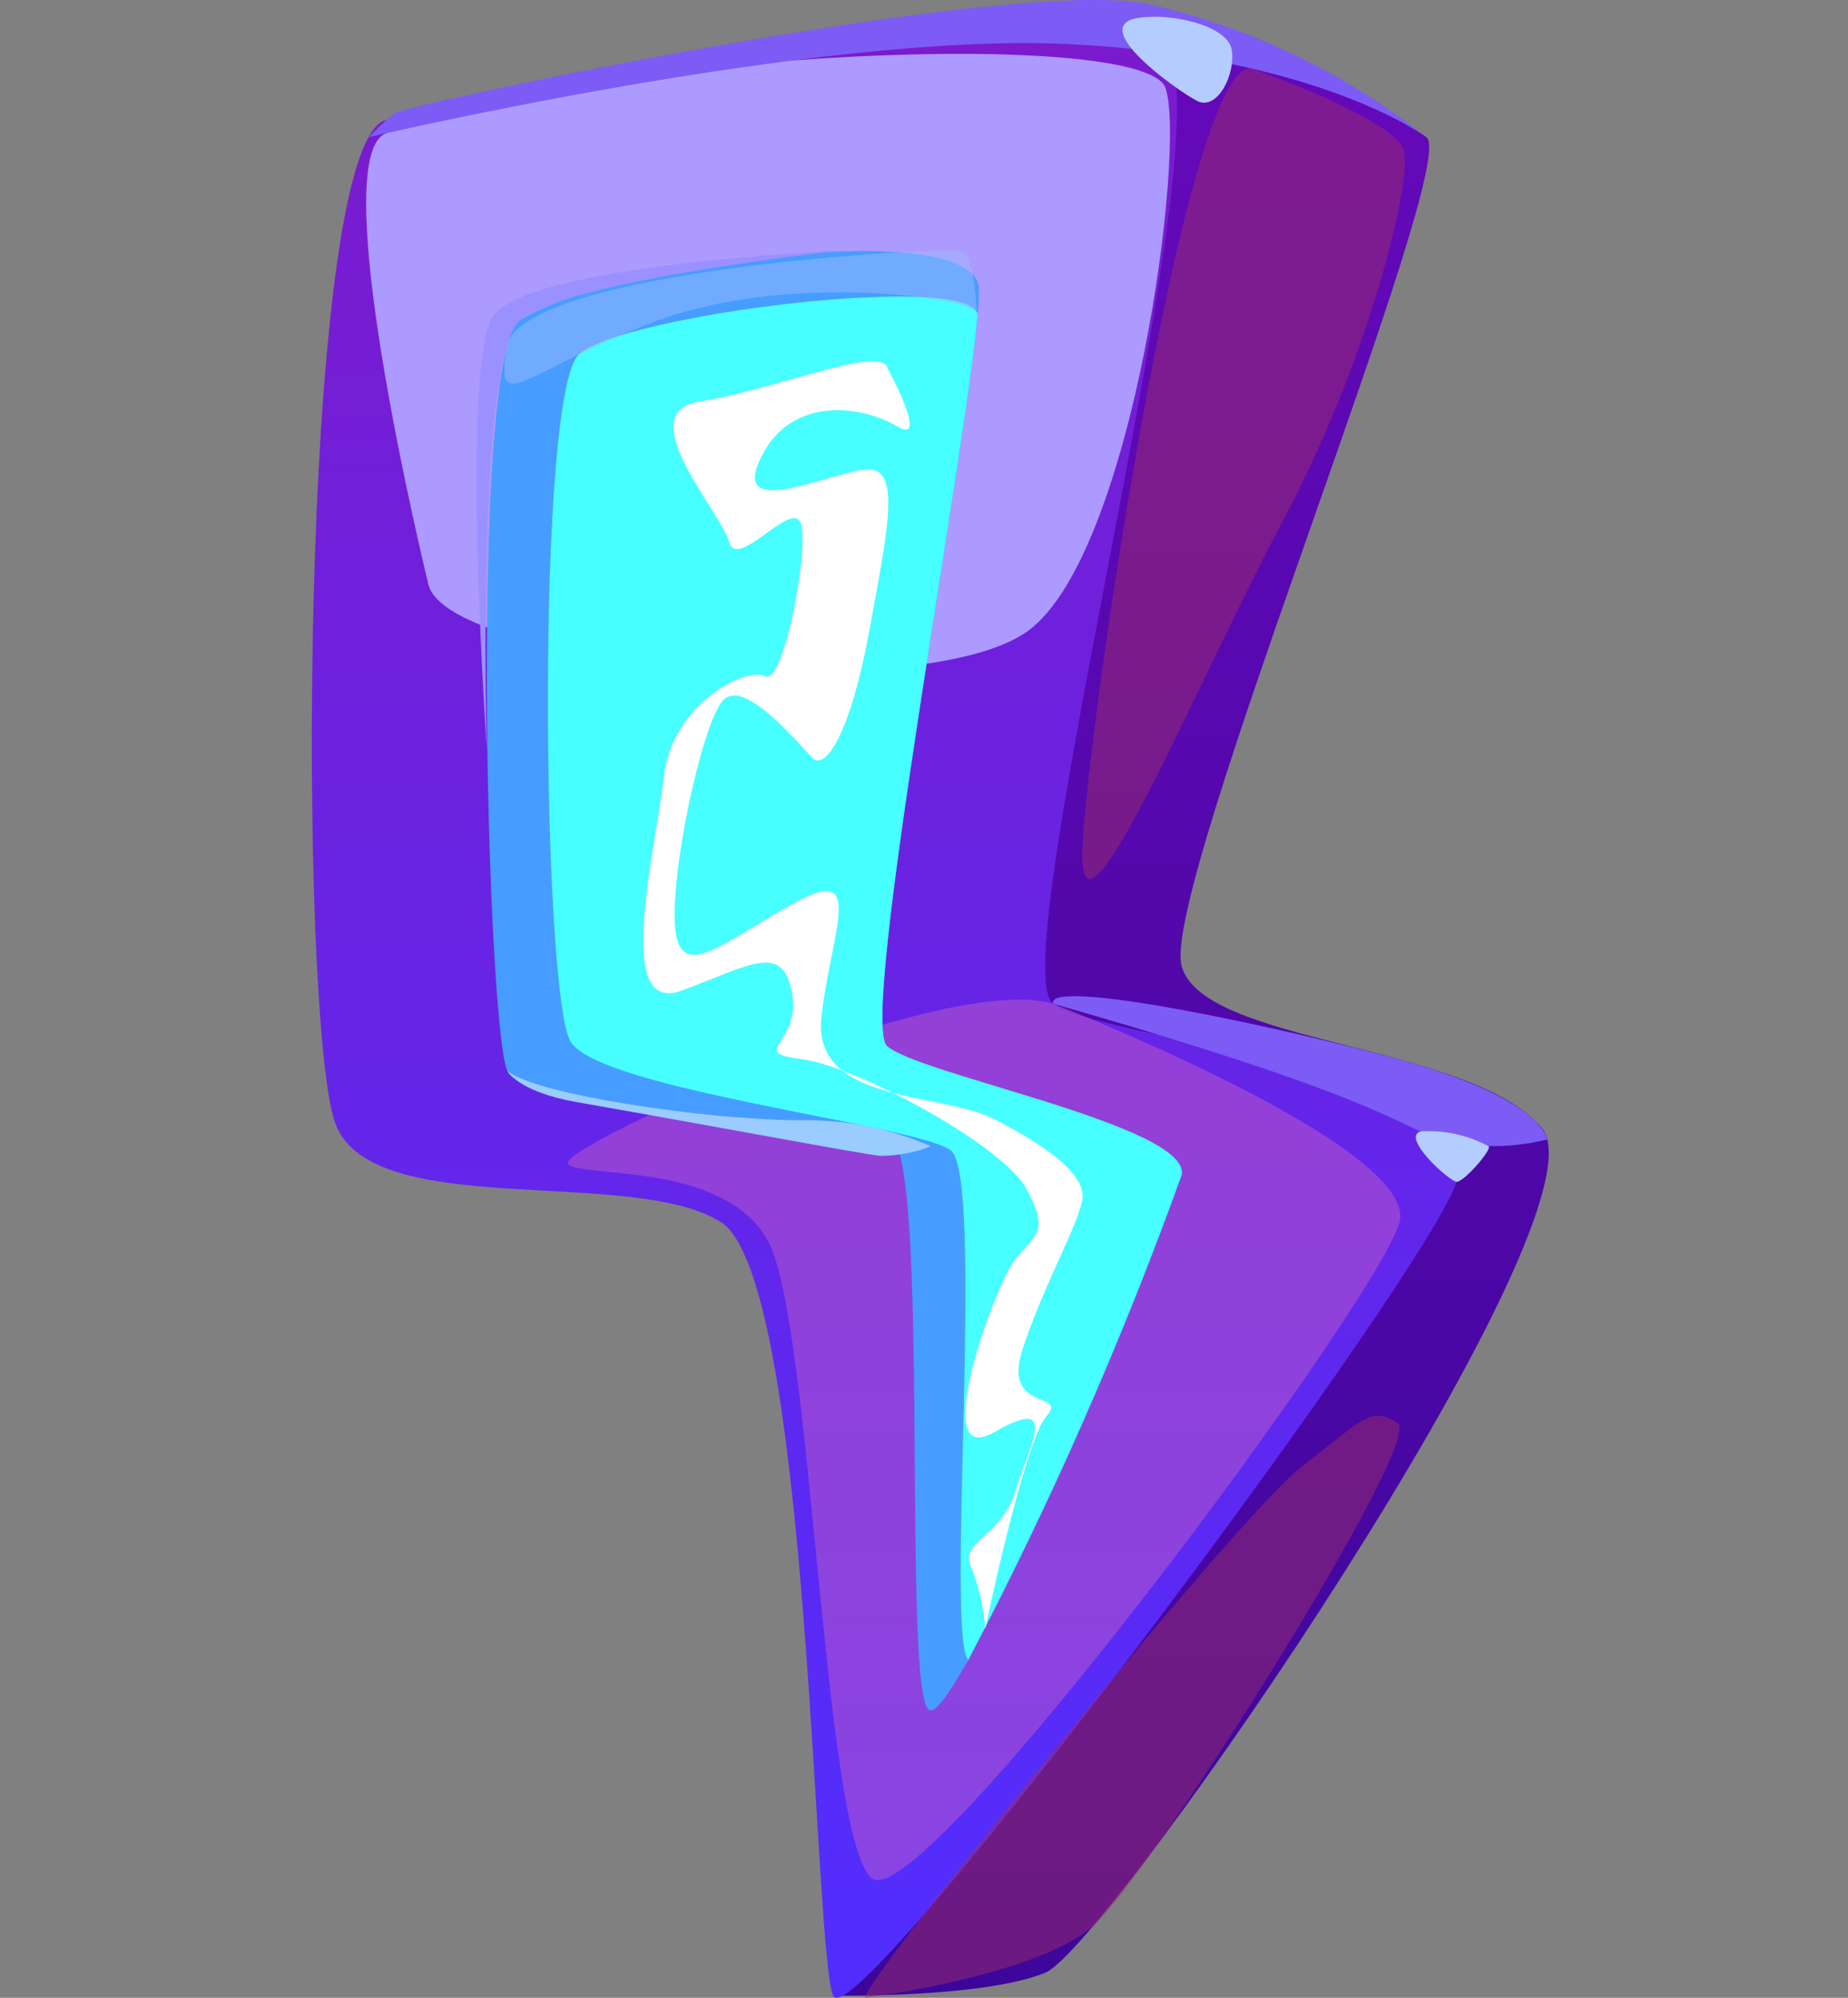
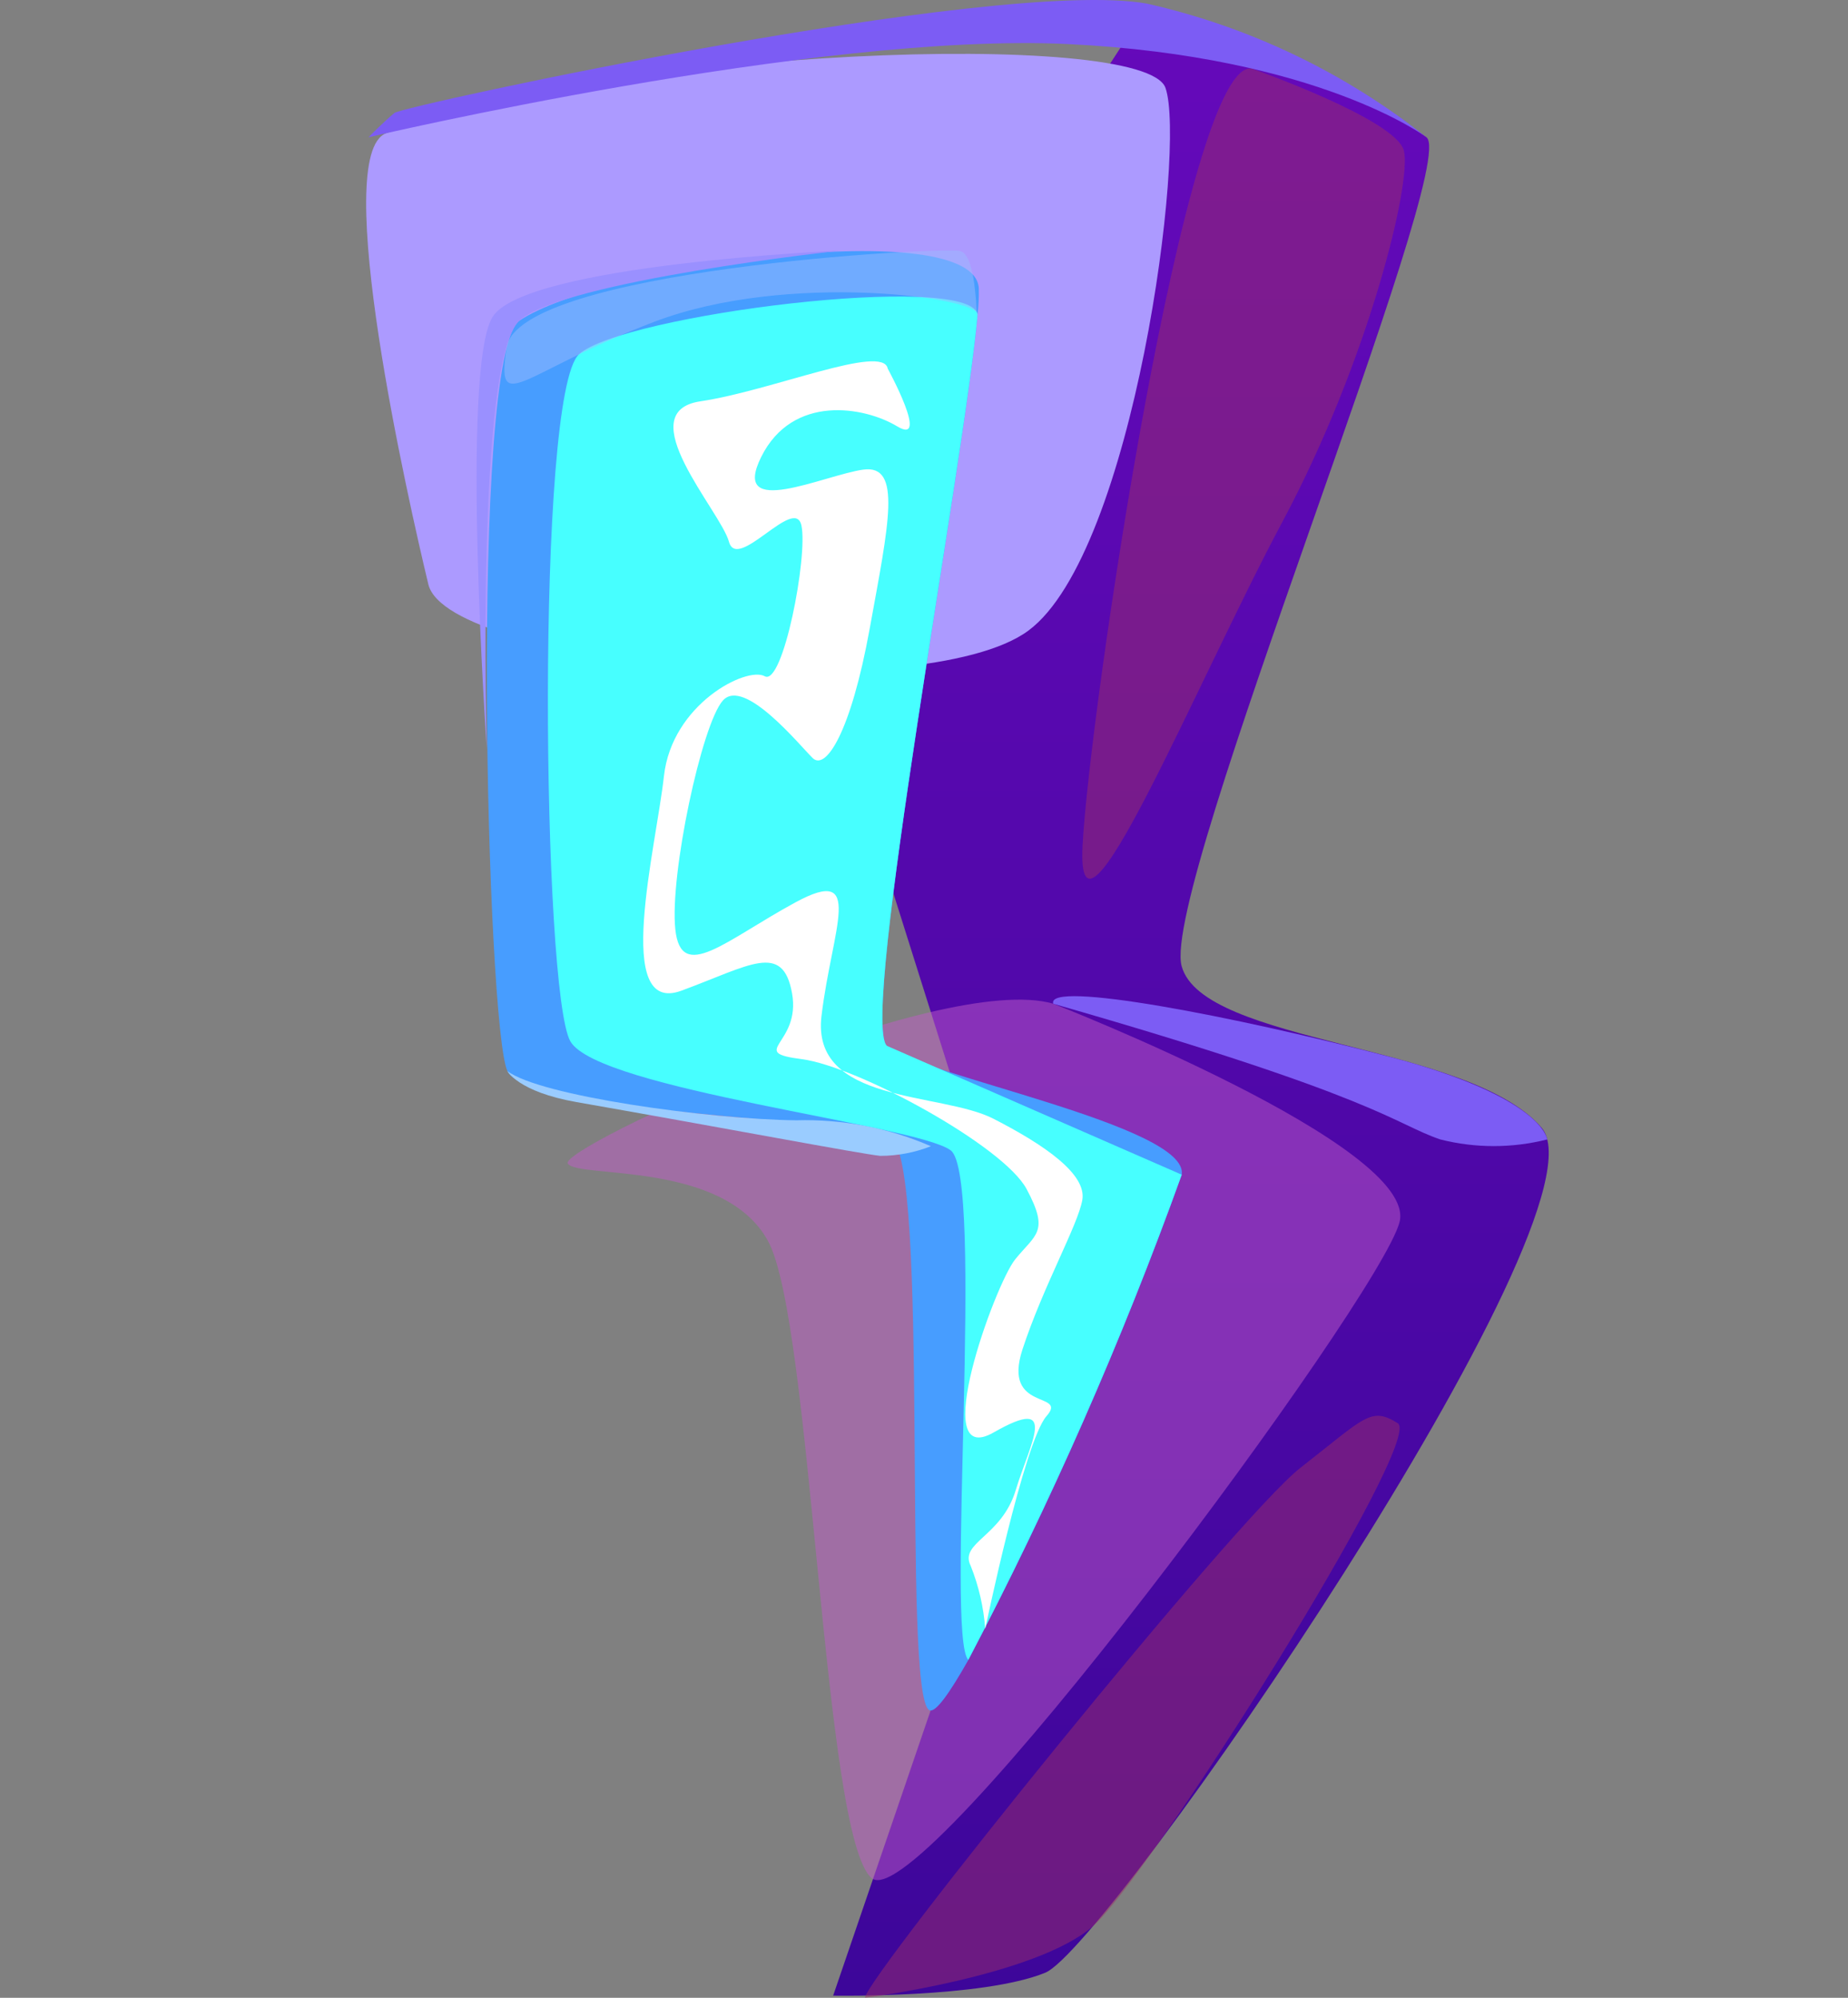
<svg xmlns="http://www.w3.org/2000/svg" width="37" height="40" viewBox="0 0 37 40" fill="none">
  <rect x="0" y="0" width="37" height="40" fill="#808080" stroke="none" />
  <path d="M22.598 0.702C24.558 -0 27.876 2.223 28.56 2.749C29.243 3.275 23.236 17.775 23.658 19.342C24.08 20.909 29.405 20.881 30.865 22.58C32.325 24.279 22.182 38.985 20.928 39.498C19.673 40.011 16.681 39.957 16.681 39.957L20.928 27.533L15.781 11.204L22.598 0.702Z" fill="url(#paint0_linear_0_9135)" />
-   <path d="M7.716 2.406C5.968 2.921 5.972 20.542 6.717 22.503C7.462 24.465 12.648 23.339 14.434 24.47C16.221 25.6 16.286 39.018 16.68 39.957C17.074 40.896 28.047 26.235 29.108 23.809C30.17 21.383 22.149 20.871 21.087 20.095C20.024 19.319 24.632 2.301 23.334 1.004C22.037 -0.294 9.916 1.757 7.716 2.406Z" fill="url(#paint1_linear_0_9135)" />
  <g style="mix-blend-mode:multiply" opacity="0.5">
    <path d="M21.086 20.096C18.807 19.441 11.175 22.989 11.368 23.297C11.562 23.604 14.489 23.226 15.377 24.848C16.265 26.47 16.475 36.807 17.455 37.607C18.435 38.407 27.634 25.989 28.021 24.469C28.409 22.949 21.086 20.096 21.086 20.096Z" fill="#C05CC7" />
  </g>
  <g style="mix-blend-mode:soft-light">
    <path d="M7.733 2.667C6.599 3.088 8.184 10.068 8.576 11.699C8.968 13.33 18.483 14.191 20.592 12.625C22.7 11.059 23.753 2.949 23.335 1.76C22.917 0.57 12.284 0.979 7.733 2.667Z" fill="#AC9AFF" />
  </g>
  <path d="M23.66 23.523C22.461 26.855 21.033 30.1 19.388 33.236C19.009 33.907 18.727 34.303 18.608 34.242C18.046 33.956 18.634 23.192 17.833 22.784C17.029 22.376 10.576 22.3 10.161 21.45C9.745 20.597 9.396 7.107 10.4 6.421C12.021 5.32 19.502 4.276 19.597 5.77C19.601 5.947 19.593 6.124 19.573 6.3C19.323 9.188 17.208 20.418 17.758 20.944C18.35 21.511 23.824 22.54 23.66 23.523Z" fill="#479DFF" />
-   <path d="M23.66 23.52C22.461 26.852 21.033 30.097 19.388 33.233C18.926 32.806 19.723 23.547 19.034 23.032C18.346 22.518 11.985 21.817 11.421 20.852C10.858 19.888 10.724 7.881 11.593 7.093C12.461 6.304 19.403 5.431 19.573 6.296C19.322 9.185 17.208 20.414 17.757 20.94C18.35 21.508 23.823 22.537 23.66 23.52Z" fill="#47FFFF" />
+   <path d="M23.66 23.52C22.461 26.852 21.033 30.097 19.388 33.233C18.926 32.806 19.723 23.547 19.034 23.032C18.346 22.518 11.985 21.817 11.421 20.852C10.858 19.888 10.724 7.881 11.593 7.093C12.461 6.304 19.403 5.431 19.573 6.296C19.322 9.185 17.208 20.414 17.757 20.94Z" fill="#47FFFF" />
  <path d="M17.774 7.381C17.682 6.876 15.455 7.822 14.025 8.035C12.596 8.247 14.427 10.233 14.595 10.847C14.763 11.46 15.913 9.908 16.046 10.522C16.178 11.136 15.678 13.743 15.312 13.54C14.947 13.338 13.453 14.096 13.293 15.54C13.133 16.984 12.27 20.341 13.642 19.836C15.014 19.33 15.673 18.855 15.858 19.887C16.043 20.919 14.942 21.063 16.055 21.207C17.168 21.352 20.09 22.94 20.554 23.807C21.018 24.673 20.734 24.709 20.326 25.215C19.918 25.72 18.571 29.438 19.896 28.68C21.222 27.922 20.62 28.897 20.337 29.835C20.054 30.774 19.201 30.882 19.435 31.352C19.596 31.755 19.694 32.181 19.726 32.614C19.726 32.614 20.506 28.861 20.952 28.355C21.398 27.85 20.059 28.283 20.471 27.02C20.884 25.757 21.583 24.529 21.67 24.024C21.756 23.518 20.947 22.941 19.889 22.399C18.831 21.858 16.235 22.106 16.448 20.339C16.661 18.573 17.324 17.309 15.927 18.067C14.529 18.825 13.636 19.692 13.521 18.608C13.405 17.526 14.05 14.493 14.475 14.024C14.901 13.555 16.012 14.926 16.272 15.179C16.533 15.432 17.034 14.674 17.414 12.58C17.794 10.486 18.064 9.295 17.284 9.403C16.504 9.511 14.613 10.414 15.24 9.15C15.867 7.887 17.305 8.139 17.964 8.537C18.623 8.934 17.774 7.381 17.774 7.381Z" fill="white" />
  <path d="M7.378 2.748C7.378 2.748 16.347 0.639 21.375 0.882C26.404 1.125 28.559 2.748 28.559 2.748C26.917 1.446 25.002 0.531 22.957 0.071C19.956 -0.456 8.083 2.116 7.899 2.261C7.716 2.406 7.378 2.748 7.378 2.748Z" fill="#7C5CF4" />
  <g style="mix-blend-mode:multiply" opacity="0.5">
    <path d="M25.066 1.375C23.76 1.123 21.811 14.28 21.675 16.927C21.538 19.575 23.942 13.693 25.675 10.449C27.407 7.205 28.268 3.648 28.108 3.017C27.947 2.386 25.066 1.375 25.066 1.375Z" fill="#9A2E69" />
  </g>
  <g style="mix-blend-mode:multiply" opacity="0.5">
    <path d="M10.144 6.956C9.927 8.367 10.426 7.46 13.102 6.442C15.779 5.424 19.605 5.962 19.572 6.298C19.538 6.635 19.59 5.115 19.225 5.026C18.86 4.937 10.374 5.402 10.144 6.956Z" fill="#9ABAFF" />
  </g>
  <g style="mix-blend-mode:multiply" opacity="0.5">
    <path d="M17.316 40.001C17.385 39.536 24.741 30.402 26.038 29.388C27.336 28.375 27.445 28.158 27.985 28.496C28.525 28.834 23.025 37.564 21.884 38.565C20.742 39.566 17.316 40.001 17.316 40.001Z" fill="#9A2E69" />
  </g>
  <path d="M21.088 20.097C20.936 19.62 24.741 20.351 27.823 21.16C30.905 21.97 30.977 22.814 30.977 22.814C30.275 22.992 29.539 22.992 28.837 22.814C27.905 22.497 27.621 21.97 21.088 20.097Z" fill="#7C5CF4" />
-   <path d="M28.442 22.654C28.043 22.772 29.02 23.654 29.162 23.663C29.303 23.672 29.851 23.047 29.81 22.954C29.392 22.726 28.918 22.622 28.442 22.654Z" fill="#B5CCFF" />
-   <path d="M22.793 0.358C21.751 0.516 23.558 1.811 23.969 2.021C24.38 2.23 24.75 1.463 24.659 0.987C24.567 0.51 23.462 0.257 22.793 0.358Z" fill="#B5CCFF" />
  <path d="M10.159 21.445C10.159 21.445 10.375 21.861 11.542 22.066C14.532 22.59 17.218 23.101 17.625 23.143C17.971 23.143 18.315 23.077 18.638 22.95C17.788 22.581 16.868 22.404 15.942 22.431C14.178 22.41 10.804 21.941 10.159 21.445Z" fill="#9ACCFF" />
  <path d="M9.746 14.993C9.746 14.993 9.219 7.403 9.86 6.349C10.5 5.295 16.834 5.016 16.834 5.016C16.834 5.016 11.279 5.622 10.4 6.42C9.521 7.218 9.746 14.993 9.746 14.993Z" fill="#9A90FF" />
  <defs>
    <linearGradient id="paint0_linear_0_9135" x1="23.395" y1="39.959" x2="23.395" y2="0.566" gradientUnits="userSpaceOnUse">
      <stop stop-color="#3D069A" />
      <stop offset="1" stop-color="#6509BA" />
    </linearGradient>
    <linearGradient id="paint1_linear_0_9135" x1="17.724" y1="40" x2="17.724" y2="0.582" gradientUnits="userSpaceOnUse">
      <stop stop-color="#512EFF" />
      <stop offset="1" stop-color="#7C1ACC" />
    </linearGradient>
  </defs>
</svg>